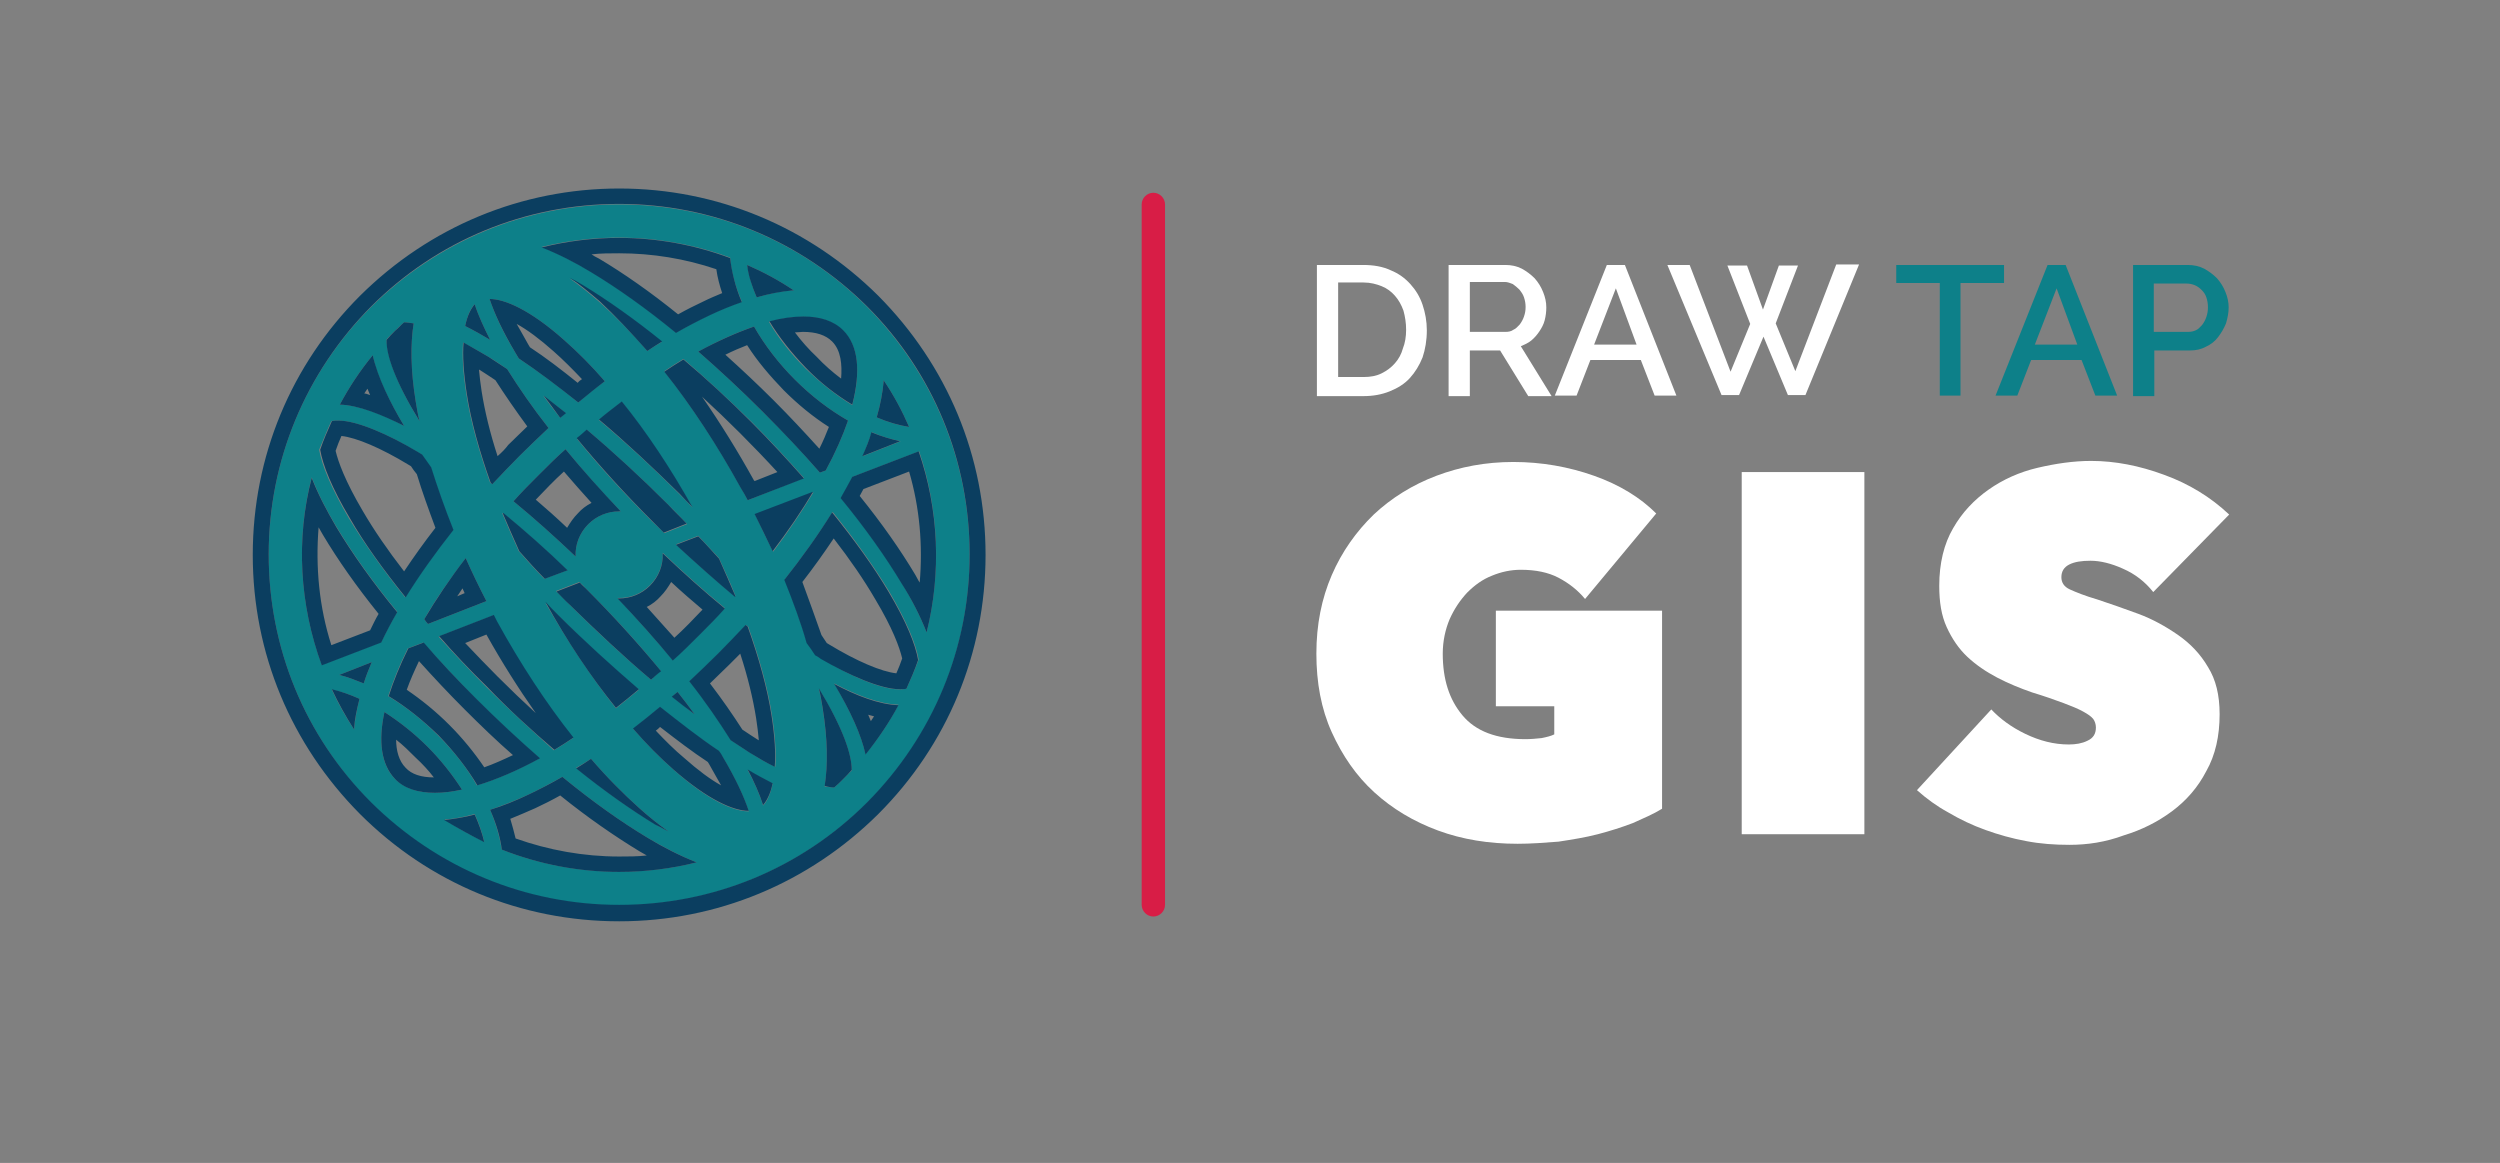
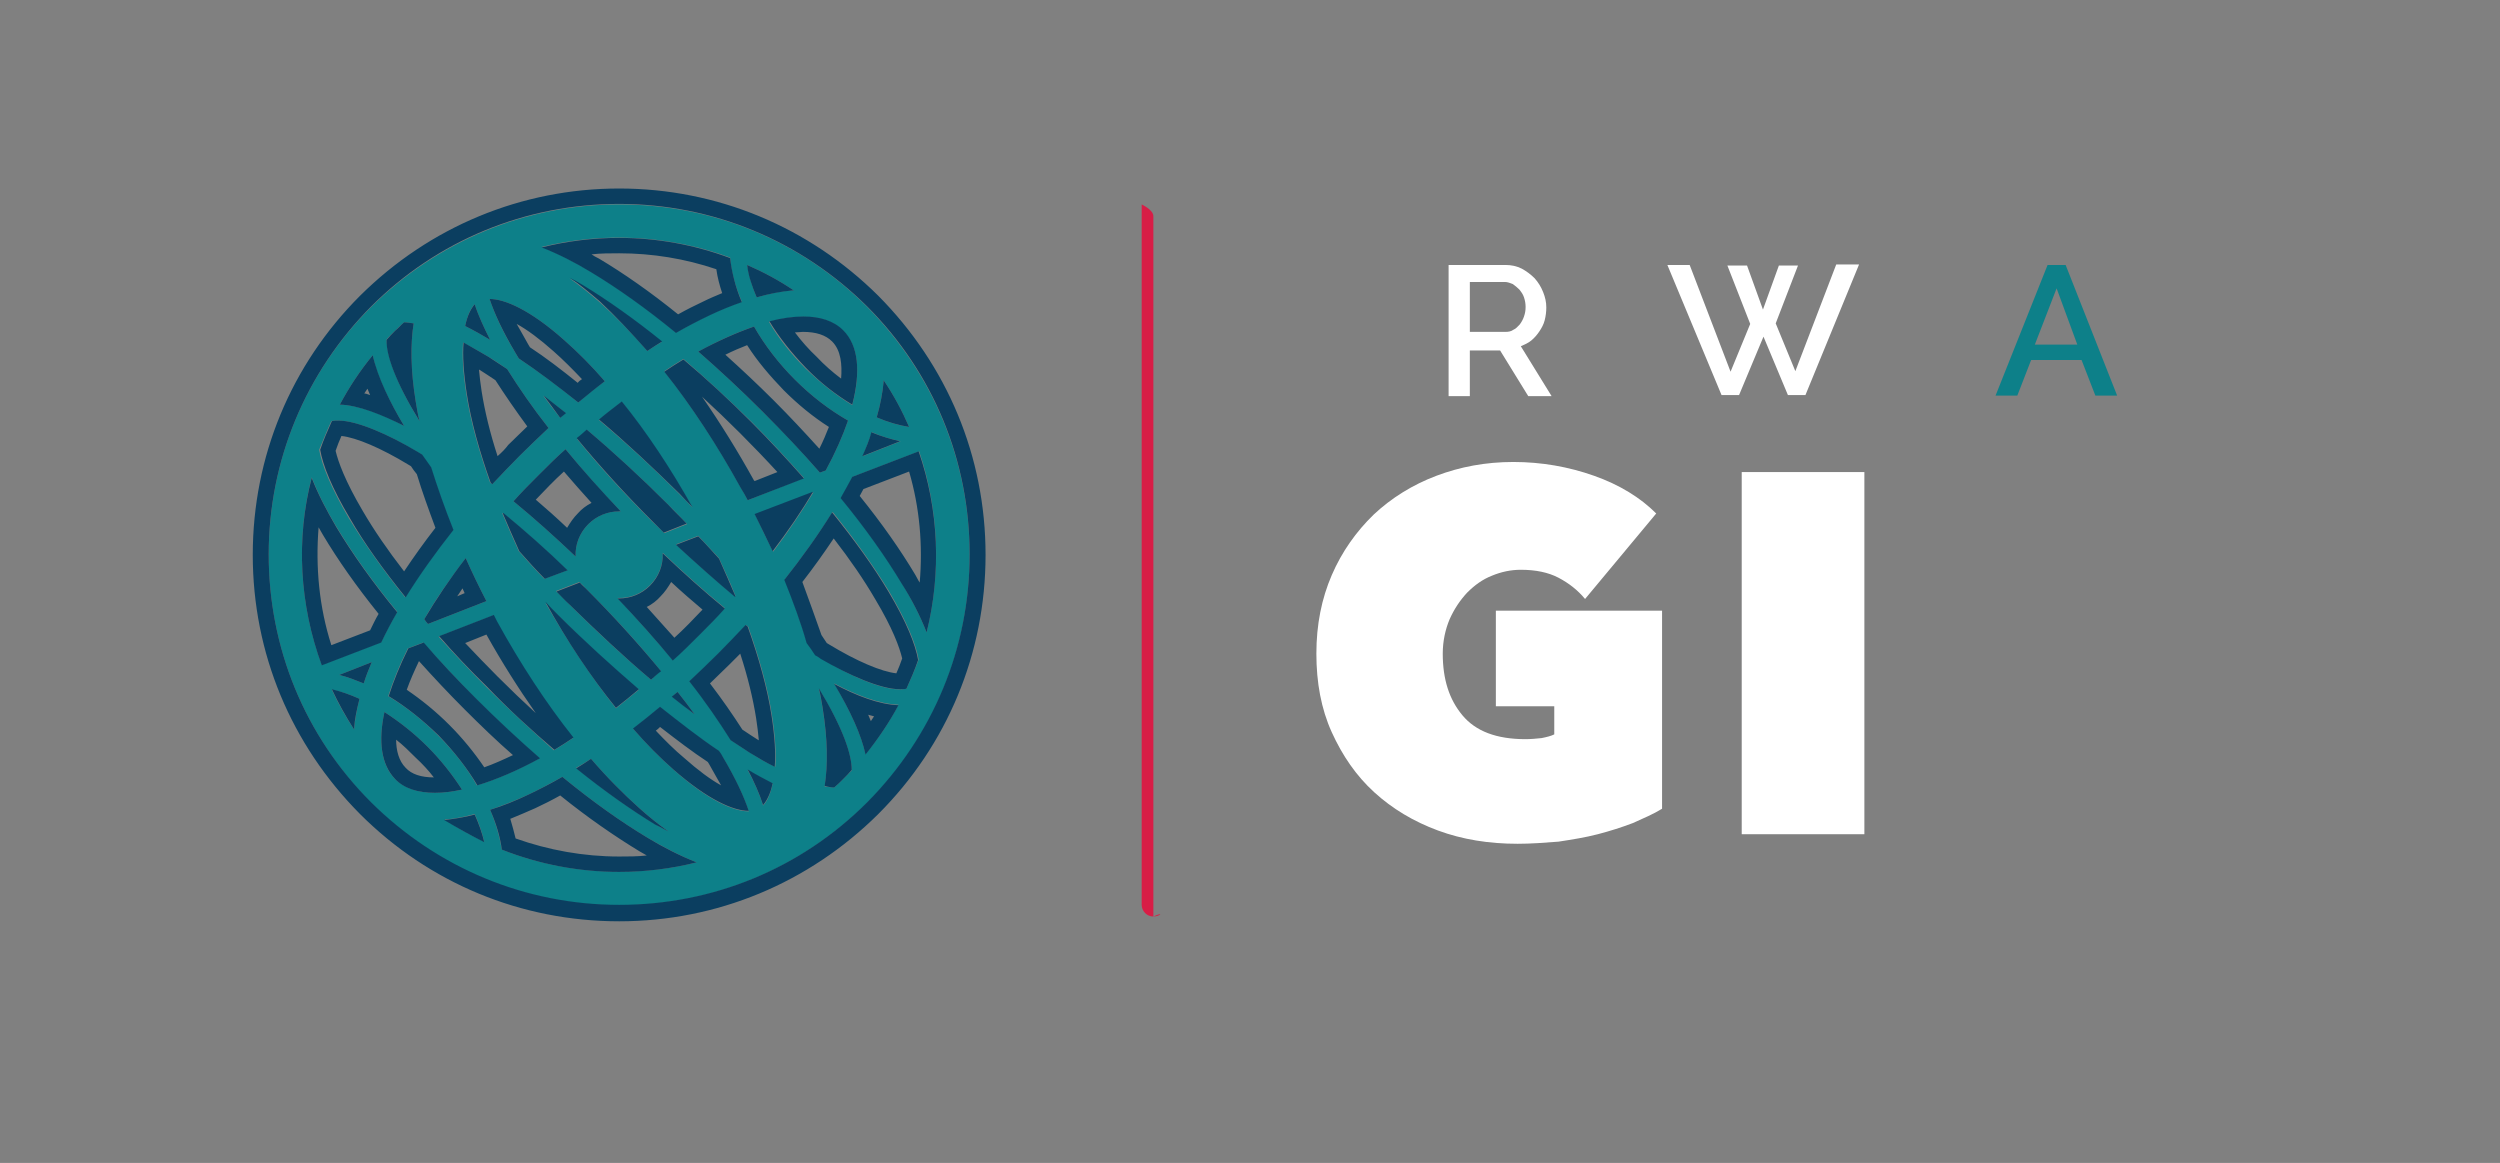
<svg xmlns="http://www.w3.org/2000/svg" id="Layer_1" x="0px" y="0px" viewBox="0 0 470.8 219" style="enable-background:new 0 0 470.8 219;" xml:space="preserve">
  <rect x="0" y="0" width="470.8" height="219" fill="#808080" stroke="none" />
  <style type="text/css">	.st0{fill:#0D8089;}	.st1{fill:#0B3E60;}	.st2{fill:#FFFFFF;}	.st3{fill:#D81D46;}</style>
  <g>
    <g>
      <path class="st0" d="M163.3,57.8c-12.5-12.5-29.1-19.3-46.7-19.3s-34.2,6.9-46.7,19.3c-12.5,12.5-19.3,29.1-19.3,46.7   c0,17.6,6.9,34.2,19.3,46.7c12.5,12.5,29.1,19.3,46.7,19.3c17.6,0,34.2-6.9,46.7-19.3c12.5-12.5,19.3-29.1,19.3-46.7   C182.6,86.8,175.7,70.3,163.3,57.8z M170.7,129.7c-3.5,0.8-10.3-2.2-16-5.7c-0.4-0.2-0.7-0.4-1.1-0.7c-0.5-0.8-1.1-1.5-1.6-2.3   c-1.2-3.9-2.6-7.8-4.2-11.9c3.4-4.3,6.4-8.5,9-12.7c4.2,5.2,7.8,10.3,10.6,14.9c3.4,5.8,5.1,10,5.6,12.9   C172.3,126.1,171.5,127.9,170.7,129.7z M158.8,146.7c-0.5,0.5-1.1,1.1-1.7,1.6c-0.5,0-1.2-0.1-1.8-0.2c0.6-3.8,0.6-8.7-0.4-14.8   c-0.2-1.2-0.4-2.4-0.7-3.6c4.6,7.5,6.2,12.5,6.2,15.4C159.9,145.6,159.3,146.2,158.8,146.7z M74.4,146.7c-2.6-2.6-3.2-7.1-2-12.6   c2.8,1.8,5.6,4,8.1,6.5c2.5,2.5,4.7,5.3,6.5,8.1C81.4,149.9,77,149.3,74.4,146.7z M89.4,153.3c0.8,1.8,1.4,3.5,1.8,5.2   c-2.6-1.2-5.1-2.6-7.5-4.2c0.1,0,0.2,0,0.3,0C85.7,154.2,87.5,153.8,89.4,153.3z M67.7,131.6c-0.5,1.9-0.8,3.7-1,5.5   c0,0.1,0,0.2,0,0.3c-1.6-2.4-3-4.9-4.2-7.5C64.2,130.2,65.9,130.8,67.7,131.6z M63.9,127.1l6.1-2.4c-0.6,1.4-1.1,2.7-1.5,4   C67,128.1,65.5,127.5,63.9,127.1z M82.5,138.5c-3-3-6.2-5.5-9.4-7.4c0.9-2.8,2.1-5.8,3.7-9l2.9-1.1c3.1,3.5,6.4,7,9.8,10.5   c4,4,8.1,7.8,12.1,11.3c-4.2,2.3-8.2,4-11.8,5.1C88,144.7,85.5,141.5,82.5,138.5z M62.4,79.3c0.4-0.1,0.8-0.1,1.2-0.1   c3.7,0,9.7,2.7,14.8,5.8c0.3,0.2,0.7,0.4,1,0.6c0.5,0.8,1.1,1.6,1.7,2.4c1.2,3.8,2.6,7.8,4.2,11.8c-3.4,4.3-6.4,8.5-9,12.7   c-4.2-5.2-7.8-10.3-10.6-14.9c-3.4-5.8-5.1-10-5.6-12.9C60.9,82.8,61.6,81,62.4,79.3z M74.4,62.3c0.5-0.5,1.1-1.1,1.7-1.6l0,0   c0.5,0,1.1,0.1,1.8,0.2c-0.6,3.8-0.6,8.7,0.4,14.8c0.2,1.2,0.4,2.4,0.7,3.6c-4.6-7.5-6.2-12.5-6.2-15.4   C73.3,63.4,73.8,62.8,74.4,62.3z M138.5,112.2c0,0-0.1,0.1-0.1,0.1c-3.6-3-7.4-6.3-11.1-9.8l4.2-1.6c1.3,1.4,2.6,2.8,3.9,4.2   C136.5,107.5,137.6,109.9,138.5,112.2z M122.6,128c-5.1-4.3-10.2-9-15.4-14.2c-0.8-0.8-1.6-1.7-2.5-2.5l4.4-1.7   c0.4,0.4,0.8,0.7,1.1,1.1c5.2,5.2,10,10.4,14.2,15.6C123.8,126.9,123.2,127.4,122.6,128z M127.6,130.3c1.1,1.4,2.2,2.8,3.2,4.2   c-1.4-1.1-2.8-2.2-4.2-3.3C126.9,130.9,127.3,130.6,127.6,130.3z M94.6,96.7c0,0,0.1-0.1,0.1-0.1c4,3.3,8.1,6.9,12.1,10.8   l-4.3,1.6c-1.7-1.7-3.3-3.5-4.8-5.2C96.6,101.4,95.6,99.1,94.6,96.7z M110.6,81c5.1,4.3,10.2,9,15.4,14.2c1.2,1.2,2.3,2.3,3.4,3.5   l-4.3,1.7c-0.7-0.7-1.4-1.4-2.2-2.1c-5.2-5.2-10-10.4-14.2-15.6C109.3,82.1,109.9,81.5,110.6,81z M105.5,78.7   c-1.1-1.4-2.2-2.8-3.2-4.2c1.4,1.1,2.8,2.1,4.2,3.3C106.2,78,105.9,78.3,105.5,78.7z M116.9,96.3c-2.2-0.1-4.4,0.7-6.1,2.4   c-1.7,1.7-2.5,3.9-2.4,6.1c-3.9-3.7-7.8-7.2-11.7-10.4c1.5-1.7,3.1-3.3,4.8-5c1.7-1.7,3.3-3.3,5-4.8   C109.7,88.5,113.1,92.4,116.9,96.3z M116.3,112.6c2.2,0.1,4.4-0.7,6.1-2.4c1.7-1.7,2.5-3.9,2.4-6.1c3.9,3.7,7.8,7.2,11.7,10.4   c-1.5,1.7-3.1,3.3-4.8,5c-1.7,1.7-3.3,3.3-5,4.8C123.5,120.5,120,116.6,116.3,112.6z M128,93.1L128,93.1c-5-5-10.1-9.7-15.2-14   c1.4-1.2,2.9-2.3,4.3-3.4c4.6,5.8,9.1,12.6,13.3,19.9C129.6,94.7,128.8,93.9,128,93.1z M108.9,75.8c-3.8-3.1-7.6-5.9-11.2-8.3   c-0.2-0.3-0.4-0.7-0.6-1c-2.5-4.1-4-7.5-4.9-10.2c2.8,0,7.6,2,14.1,7.8c2.5,2.2,5.1,4.8,7.6,7.7C112.2,73,110.5,74.4,108.9,75.8z    M92.3,64c-1.5-0.9-3.1-1.8-4.7-2.6c0.4-1.9,1-3.3,1.8-4.1C90.1,59.5,91.2,61.8,92.3,64z M92,67.2c1.2,0.7,2.3,1.5,3.5,2.3   c2.2,3.5,4.8,7.3,7.8,11.1c-1.8,1.7-3.6,3.4-5.4,5.2c-1.8,1.8-3.5,3.6-5.2,5.4c-0.1-0.1-0.2-0.2-0.4-0.3   c-2.1-5.9-3.7-11.6-4.5-16.8c-0.6-3.9-0.8-7.1-0.6-9.6C88.7,65.3,90.3,66.2,92,67.2z M105.1,115.9c4.9,4.9,10,9.6,15.2,14   c-1.5,1.2-2.9,2.4-4.3,3.5c-4.6-5.8-9.1-12.6-13.3-19.9C103.5,114.3,104.3,115.1,105.1,115.9z M124.3,133.2   c3.8,3.1,7.6,5.9,11.1,8.3c0.2,0.4,0.4,0.7,0.7,1.1c2.5,4.1,4,7.5,4.9,10.2c-2.8,0-7.6-2-14.1-7.8c-2.5-2.2-5.1-4.8-7.6-7.7   C120.9,135.9,122.6,134.6,124.3,133.2z M140.8,145c1.6,1,3.2,1.8,4.7,2.6c-0.4,1.9-1,3.3-1.8,4.1C143,149.4,142,147.2,140.8,145z    M141.2,141.7c-1.2-0.7-2.3-1.5-3.5-2.3c-2.2-3.5-4.8-7.3-7.8-11.1c1.8-1.7,3.6-3.4,5.4-5.2c1.8-1.8,3.5-3.6,5.2-5.4   c0.1,0.1,0.2,0.2,0.4,0.3c2.1,5.9,3.7,11.6,4.5,16.8c0.6,3.9,0.8,7.1,0.6,9.6C144.4,143.7,142.9,142.8,141.2,141.7z M142.2,96.9   l11-4.2c-2.2,3.6-4.7,7.4-7.6,11.2C144.4,101.5,143.3,99.2,142.2,96.9z M140.8,94.2c-0.4-0.8-0.8-1.6-1.3-2.4   c-4.4-8-9.3-15.4-14.4-21.9c1.2-0.8,2.4-1.6,3.6-2.3c4.2,3.6,8.5,7.6,12.8,11.8c3.5,3.5,6.8,7.1,9.9,10.6L140.8,94.2z M121.9,66.1   c-3-3.5-6.1-6.6-9.1-9.3c-2-1.7-3.8-3.2-5.6-4.4c0.9,0.5,1.7,0.9,2.5,1.4c4.7,2.8,9.7,6.4,14.9,10.6   C123.7,64.9,122.8,65.5,121.9,66.1z M76.1,80.2c-4.1-2.2-8.5-3.9-12.1-4c1.7-3.2,3.8-6.4,6.2-9.3C71,71.1,73.5,75.9,76.1,80.2z    M87.7,105.1c1.2,2.7,2.5,5.4,3.9,8.1l-11,4.3c-0.3-0.3-0.5-0.6-0.7-0.9C82,112.9,84.7,109.1,87.7,105.1z M91.6,129.4   c-3.2-3.2-6.2-6.4-9-9.5l10.3-4c0.2,0.4,0.4,0.8,0.6,1.2c4.4,8,9.3,15.4,14.4,21.9c-1.2,0.8-2.4,1.6-3.6,2.3   C100.2,137.6,95.9,133.7,91.6,129.4z M111.3,142.9c3,3.5,6.1,6.6,9.1,9.3c1.9,1.7,3.8,3.2,5.5,4.4c-0.8-0.5-1.7-0.9-2.5-1.4   c-4.7-2.8-9.7-6.4-14.9-10.6C109.4,144.1,110.4,143.5,111.3,142.9z M157.1,128.7c4.1,2.2,8.6,3.9,12.1,4c-1.7,3.3-3.8,6.4-6.2,9.3   C162.2,138.4,160.1,133.8,157.1,128.7z M154.4,89c-3.3-3.8-6.9-7.7-10.8-11.5c-4-4-8.1-7.8-12.1-11.3c3.7-2,7.2-3.6,10.5-4.7   c2,3.5,4.6,6.9,7.7,10c3.1,3.1,6.5,5.7,10,7.7c-1,2.9-2.4,6.1-4.2,9.4L154.4,89z M158.8,62.3c2.9,2.9,3.3,7.8,1.7,14   c-3-1.8-6-4.2-8.8-6.9c-2.8-2.8-5.1-5.7-6.9-8.8C151,59,155.9,59.4,158.8,62.3z M142.5,56c-0.9-2.1-1.5-4.2-1.8-6.1   c3,1.3,6,2.9,8.8,4.8c-0.1,0-0.2,0-0.3,0C147.1,54.8,144.8,55.3,142.5,56z M166.4,71.6c1.9,2.8,3.5,5.8,4.8,8.8   c-2-0.3-4-0.9-6.1-1.8c0.7-2.4,1.1-4.6,1.3-6.7C166.4,71.8,166.4,71.7,166.4,71.6z M164.2,81.4c1.8,0.8,3.6,1.3,5.4,1.7l-7.1,2.8   C163.1,84.3,163.7,82.9,164.2,81.4z M137.5,48.5c0.2,2.7,1,5.5,2.2,8.3c-1.9,0.7-4,1.5-6.1,2.5c-2.1,1-4.1,2.1-6.3,3.3   c-5.6-4.6-11.1-8.5-16.1-11.5c-2.9-1.7-6.1-3.4-9.2-4.6C113.7,43.6,126.1,44.3,137.5,48.5z M58.7,89.9c1.2,3.1,2.9,6.4,4.6,9.2   c3,5,6.9,10.5,11.5,16.1c-1.1,1.9-2.1,3.8-3,5.7l-11.2,4.3C56.4,113.9,55.7,101.5,58.7,89.9z M94.5,160c-0.4-2.4-1.1-4.9-2.2-7.5   c2.3-0.8,4.7-1.7,7.3-2.9c2.1-1,4.1-2.1,6.3-3.3c5.6,4.6,11.1,8.5,16.1,11.5c2.9,1.7,6.1,3.4,9.2,4.6   C119.1,165.4,106.2,164.6,94.5,160z M174.5,119.1c-1.2-3.1-2.9-6.4-4.6-9.2c-3-5-6.9-10.5-11.5-16.1c0.8-1.3,1.5-2.7,2.2-4   l12.5-4.8C176.8,96,177.3,107.8,174.5,119.1z" />
    </g>
    <g>
      <path class="st1" d="M116.6,38.4c17.6,0,34.2,6.9,46.7,19.3c12.5,12.5,19.3,29.1,19.3,46.7c0,17.6-6.9,34.2-19.3,46.7   c-12.5,12.5-29.1,19.3-46.7,19.3c-17.6,0-34.2-6.9-46.7-19.3c-12.5-12.5-19.3-29.1-19.3-46.7s6.9-34.2,19.3-46.7   C82.3,45.3,98.9,38.4,116.6,38.4 M127.3,62.7c2.1-1.2,4.2-2.3,6.3-3.3c2.1-1,4.1-1.8,6.1-2.5c-1.2-2.8-1.9-5.7-2.2-8.3   c-6.7-2.5-13.8-3.8-20.9-3.8c-4.9,0-9.8,0.6-14.6,1.8c3.1,1.2,6.4,2.9,9.2,4.6C116.2,54.2,121.7,58.1,127.3,62.7 M142.5,56   c2.4-0.7,4.6-1.1,6.7-1.3c0.1,0,0.2,0,0.3,0c-2.8-1.9-5.8-3.5-8.8-4.8C140.9,51.8,141.6,53.9,142.5,56 M121.9,66.1   c0.9-0.6,1.8-1.2,2.8-1.8c-5.2-4.2-10.3-7.8-14.9-10.6c-0.8-0.5-1.7-1-2.5-1.4c1.8,1.2,3.6,2.7,5.6,4.4   C115.8,59.4,118.8,62.6,121.9,66.1 M108.9,75.8c1.7-1.4,3.4-2.8,5-4c-2.5-2.9-5.1-5.5-7.6-7.7c-6.5-5.8-11.3-7.8-14.1-7.8   c0.9,2.7,2.4,6,4.9,10.2c0.2,0.3,0.4,0.7,0.6,1C101.3,69.9,105,72.7,108.9,75.8 M92.3,64c-1.1-2.2-2.2-4.5-2.9-6.7   c-0.7,0.8-1.4,2.1-1.8,4.1C89.2,62.2,90.8,63.1,92.3,64 M160.5,76.2c1.6-6.2,1.2-11.1-1.7-14c-1.8-1.8-4.4-2.6-7.5-2.6   c-1.9,0-4.1,0.3-6.4,0.9c1.8,3,4.2,6,6.9,8.8C154.5,72.1,157.5,74.4,160.5,76.2 M79,79.3c-0.3-1.2-0.5-2.4-0.7-3.6   c-1-6.1-1-11-0.4-14.8c-0.7-0.1-1.3-0.2-1.8-0.2l0,0c-0.6,0.5-1.1,1.1-1.7,1.6c-0.5,0.5-1.1,1.1-1.6,1.7   C72.7,66.8,74.4,71.8,79,79.3 M154.4,89l1.1-0.4c1.8-3.3,3.2-6.5,4.2-9.4c-3.5-2-6.9-4.6-10-7.7c-3.1-3.1-5.7-6.5-7.7-10   c-3.2,1.1-6.8,2.7-10.5,4.7c4,3.5,8.1,7.3,12.1,11.3C147.4,81.3,151,85.1,154.4,89 M92.7,91.2c1.7-1.8,3.4-3.6,5.2-5.4   c1.8-1.8,3.6-3.5,5.4-5.2c-3-3.8-5.6-7.6-7.8-11.1c-1.2-0.8-2.4-1.6-3.5-2.3c-1.7-1-3.3-1.9-4.7-2.7c-0.2,2.5,0,5.7,0.6,9.6   c0.8,5.2,2.4,10.9,4.5,16.8C92.5,91,92.6,91.1,92.7,91.2 M76.1,80.2c-2.6-4.3-5-9.2-5.9-13.3c-2.4,2.9-4.5,6.1-6.2,9.3   C67.5,76.3,71.9,78.1,76.1,80.2 M140.8,94.2l10.6-4.1c-3.1-3.5-6.4-7.1-9.9-10.6c-4.2-4.2-8.5-8.2-12.8-11.8   c-1.2,0.7-2.4,1.5-3.6,2.3c5.1,6.4,10,13.9,14.4,21.9C140,92.7,140.4,93.4,140.8,94.2 M171.2,80.4c-1.3-3-2.9-6-4.8-8.8   c0,0.1,0,0.2,0,0.3c-0.2,2.1-0.6,4.3-1.3,6.7C167.2,79.5,169.3,80.1,171.2,80.4 M105.5,78.7c0.4-0.3,0.7-0.6,1.1-0.9   c-1.4-1.1-2.8-2.2-4.2-3.3C103.4,75.8,104.4,77.2,105.5,78.7 M130.4,95.5c-4.1-7.3-8.6-14.1-13.3-19.9c-1.4,1.1-2.9,2.2-4.3,3.4   c5,4.2,10.1,9,15.2,14v0C128.8,93.9,129.6,94.7,130.4,95.5 M76.4,112.5c2.6-4.2,5.6-8.4,9-12.7c-1.6-4-3-8-4.2-11.8   c-0.6-0.8-1.1-1.6-1.7-2.4c-0.3-0.2-0.7-0.4-1-0.6c-5.2-3.1-11.2-5.8-14.8-5.8c-0.4,0-0.8,0-1.2,0.1c-0.8,1.8-1.6,3.6-2.2,5.4   c0.5,2.9,2.2,7.2,5.6,12.9C68.6,102.3,72.2,107.3,76.4,112.5 M125,100.3l4.3-1.7c-1.1-1.2-2.3-2.3-3.4-3.5   c-5.1-5.1-10.3-9.9-15.4-14.2c-0.6,0.5-1.2,1.1-1.9,1.6c4.2,5.1,9,10.4,14.2,15.6C123.6,98.9,124.3,99.6,125,100.3 M162.4,85.9   l7.1-2.8c-1.7-0.4-3.5-0.9-5.4-1.7C163.7,82.9,163.1,84.3,162.4,85.9 M108.4,104.8c-0.1-2.2,0.7-4.4,2.4-6.1   c1.6-1.6,3.7-2.4,5.8-2.4c0.1,0,0.2,0,0.3,0c-3.7-3.9-7.2-7.8-10.4-11.7c-1.7,1.5-3.3,3.1-5,4.8c-1.7,1.7-3.3,3.3-4.8,5   C100.6,97.6,104.5,101.1,108.4,104.8 M174.5,119.1c2.8-11.2,2.3-23.1-1.5-34.1l-12.5,4.8c-0.7,1.3-1.4,2.6-2.2,4   c4.6,5.6,8.5,11.1,11.5,16.1C171.6,112.7,173.3,116,174.5,119.1 M60.6,125.3l11.2-4.3c0.9-1.9,1.9-3.8,3-5.7   c-4.6-5.6-8.5-11.1-11.5-16.1c-1.7-2.9-3.4-6.1-4.6-9.2C55.7,101.5,56.4,113.9,60.6,125.3 M145.5,103.8c2.9-3.8,5.5-7.6,7.6-11.2   l-11,4.2C143.3,99.2,144.4,101.5,145.5,103.8 M169.5,129.8c0.4,0,0.8,0,1.2-0.1c0.8-1.8,1.6-3.6,2.2-5.4   c-0.5-2.9-2.2-7.2-5.6-12.9c-2.8-4.7-6.4-9.7-10.6-14.9c-2.6,4.2-5.6,8.4-9,12.7c1.6,4,3.1,8,4.2,11.9c0.6,0.8,1.1,1.5,1.6,2.3   c0.4,0.2,0.7,0.4,1.1,0.7C159.8,127.1,165.8,129.8,169.5,129.8 M102.6,109l4.3-1.6c-4-3.9-8.1-7.5-12.1-10.8c0,0-0.1,0.1-0.1,0.1   c1,2.3,2,4.7,3.1,7.1C99.3,105.5,100.9,107.3,102.6,109 M138.4,112.4c0,0,0.1-0.1,0.1-0.1c-1-2.3-2-4.7-3.1-7.1   c-1.3-1.4-2.5-2.8-3.9-4.2l-4.2,1.6C131.1,106.1,134.8,109.4,138.4,112.4 M116.6,112.7c-0.1,0-0.2,0-0.3,0   c3.7,3.9,7.2,7.8,10.4,11.7c1.7-1.5,3.3-3.1,5-4.8c1.7-1.7,3.3-3.3,4.8-5c-3.9-3.2-7.8-6.7-11.7-10.4c0.1,2.2-0.7,4.4-2.4,6.1   C120.8,111.9,118.7,112.7,116.6,112.7 M80.6,117.5l11-4.3c-1.4-2.7-2.7-5.4-3.9-8.1c-3,3.9-5.6,7.8-7.8,11.5   C80.1,116.9,80.3,117.2,80.6,117.5 M122.6,128c0.6-0.5,1.2-1.1,1.9-1.6c-4.2-5.1-9-10.4-14.2-15.6c-0.4-0.4-0.8-0.7-1.1-1.1   l-4.4,1.7c0.8,0.8,1.6,1.7,2.5,2.5C112.4,118.9,117.5,123.7,122.6,128 M116,133.3c1.4-1.1,2.9-2.3,4.3-3.5   c-5.1-4.4-10.3-9.1-15.2-14c-0.8-0.8-1.6-1.6-2.4-2.5C106.8,120.8,111.3,127.5,116,133.3 M104.4,141.2c1.2-0.7,2.4-1.5,3.6-2.3   c-5.1-6.4-10-13.9-14.4-21.9c-0.2-0.4-0.4-0.8-0.6-1.2l-10.3,4c2.8,3.2,5.8,6.4,9,9.5C95.9,133.7,100.2,137.6,104.4,141.2    M145.9,144.4c0.2-2.5,0-5.7-0.6-9.6c-0.8-5.2-2.4-10.9-4.5-16.8c-0.1-0.1-0.2-0.2-0.4-0.3c-1.7,1.8-3.4,3.6-5.2,5.4   c-1.8,1.8-3.6,3.5-5.4,5.2c3,3.8,5.6,7.6,7.8,11.1c1.2,0.8,2.4,1.6,3.5,2.3C142.9,142.8,144.4,143.7,145.9,144.4 M89.9,147.9   c3.6-1.1,7.6-2.8,11.8-5.1c-4-3.5-8.1-7.3-12.1-11.3c-3.5-3.5-6.8-7-9.8-10.5l-2.9,1.1c-1.6,3.2-2.8,6.2-3.7,9   c3.3,2,6.4,4.5,9.4,7.4C85.5,141.5,88,144.7,89.9,147.9 M68.5,128.7c0.4-1.3,0.9-2.6,1.5-4l-6.1,2.4   C65.5,127.5,67,128.1,68.5,128.7 M163,142.1c2.4-3,4.5-6.1,6.2-9.3c-3.6-0.1-8-1.8-12.1-4C160.1,133.8,162.2,138.4,163,142.1    M157.1,148.3C157.1,148.3,157.1,148.3,157.1,148.3c0.6-0.5,1.2-1.1,1.7-1.6c0.5-0.5,1.1-1.1,1.6-1.7c0-2.9-1.6-7.8-6.2-15.4   c0.3,1.2,0.5,2.4,0.7,3.6c1,6.1,1,11,0.4,14.8C156,148.2,156.6,148.3,157.1,148.3 M66.7,137.4c0-0.1,0-0.2,0-0.3   c0.1-1.7,0.5-3.5,1-5.5c-1.8-0.8-3.5-1.4-5.2-1.8C63.7,132.4,65.1,134.9,66.7,137.4 M130.8,134.5c-1-1.4-2.1-2.8-3.2-4.2   c-0.4,0.3-0.7,0.6-1.1,0.9C128,132.4,129.4,133.5,130.8,134.5 M141,152.7c-0.9-2.7-2.4-6-4.9-10.2c-0.2-0.4-0.4-0.7-0.7-1.1   c-3.6-2.4-7.3-5.3-11.1-8.3c-1.7,1.4-3.4,2.8-5.1,4.1c2.5,2.9,5.1,5.5,7.6,7.7C133.4,150.7,138.2,152.7,141,152.7 M81.9,149.3   c1.6,0,3.2-0.2,5.1-0.6c-1.8-2.8-4-5.6-6.5-8.1c-2.5-2.5-5.3-4.7-8.1-6.5c-1.2,5.5-0.6,9.9,2,12.6   C76.1,148.5,78.7,149.3,81.9,149.3 M125.9,156.6c-1.7-1.2-3.6-2.7-5.5-4.4c-3-2.7-6.1-5.8-9.1-9.3c-0.9,0.6-1.8,1.2-2.8,1.8   c5.2,4.2,10.3,7.8,14.9,10.6C124.3,155.7,125.1,156.2,125.9,156.6 M143.7,151.6c0.7-0.8,1.4-2.1,1.8-4.1c-1.5-0.8-3.1-1.6-4.7-2.6   C142,147.2,143,149.4,143.7,151.6 M116.6,164.2c4.9,0,9.8-0.6,14.6-1.8c-3.1-1.2-6.4-2.9-9.2-4.6c-5-3-10.5-6.9-16.1-11.5   c-2.1,1.2-4.2,2.3-6.3,3.3c-2.5,1.2-5,2.2-7.3,2.9c1.1,2.5,1.9,5.1,2.2,7.5C101.6,162.8,109.1,164.2,116.6,164.2 M91.2,158.6   c-0.4-1.7-1-3.4-1.8-5.2c-1.9,0.5-3.7,0.8-5.5,1c-0.1,0-0.2,0-0.3,0C86.1,155.9,88.6,157.3,91.2,158.6 M116.6,35.5   c-18.4,0-35.7,7.2-48.8,20.2c-13,13-20.2,30.3-20.2,48.8s7.2,35.7,20.2,48.8c13,13,30.3,20.2,48.8,20.2c18.4,0,35.7-7.2,48.8-20.2   c13-13,20.2-30.3,20.2-48.8s-7.2-35.7-20.2-48.8C152.3,42.7,135,35.5,116.6,35.5L116.6,35.5z M111.4,47.9c1.7-0.2,3.5-0.2,5.2-0.2   c6.2,0,12.4,1,18.3,3c0.2,1.5,0.6,3,1.1,4.5c-1.2,0.5-2.4,1-3.6,1.6c-1.5,0.7-3.1,1.5-4.7,2.4c-5.2-4.2-10.2-7.7-14.9-10.5   C112.2,48.4,111.8,48.2,111.4,47.9L111.4,47.9z M99.8,65.4c-0.1-0.2-0.2-0.3-0.3-0.5c-0.8-1.4-1.5-2.7-2.2-3.9   c2,1.1,4.3,2.8,7,5.2c1.7,1.5,3.5,3.3,5.3,5.2c-0.3,0.2-0.6,0.4-0.8,0.7C105.7,69.6,102.7,67.3,99.8,65.4L99.8,65.4z M149.7,62.6   c0.5,0,1.1-0.1,1.5-0.1c2.5,0,4.3,0.6,5.5,1.8c1.7,1.7,1.9,4.4,1.7,7c-1.6-1.2-3.2-2.6-4.6-4.1C152.3,65.8,150.9,64.2,149.7,62.6   L149.7,62.6z M136.6,66.8c1.4-0.7,2.8-1.3,4.1-1.8c1.9,3,4.3,5.8,6.9,8.5c2.6,2.6,5.5,5,8.5,6.9c-0.5,1.3-1.1,2.7-1.8,4.1   c-2.8-3.1-5.6-6.1-8.6-9.1C142.7,72.4,139.6,69.5,136.6,66.8L136.6,66.8z M93.7,85.9c-1.4-4.3-2.4-8.4-3-12.2   c-0.2-1.4-0.4-2.8-0.5-4.1c0.1,0,0.1,0.1,0.2,0.1c0.9,0.6,1.9,1.2,2.9,1.9c1.8,2.8,3.8,5.7,6,8.7c-1.2,1.2-2.4,2.3-3.6,3.5   C95.2,84.5,94.5,85.2,93.7,85.9L93.7,85.9z M68.6,74.1c0.2-0.3,0.4-0.6,0.6-0.9c0.2,0.4,0.3,0.8,0.5,1.2   C69.3,74.3,69,74.1,68.6,74.1L68.6,74.1z M142.1,90.6c0,0,0-0.1-0.1-0.1c-3.1-5.6-6.4-10.9-9.8-15.8c2.4,2.2,4.8,4.5,7.2,6.9   c2.4,2.4,4.8,4.9,7,7.3L142.1,90.6L142.1,90.6z M63.2,84.9c0.3-0.9,0.7-1.9,1.1-2.8c2.8,0.3,7.5,2.3,12.6,5.4   c0.2,0.1,0.3,0.2,0.5,0.3c0.3,0.5,0.7,1,1.1,1.5c1,3.3,2.2,6.6,3.5,10.1c-2.1,2.7-4.1,5.5-5.9,8.2c-3.1-4-5.7-7.8-7.8-11.4   C65,90.6,63.7,87,63.2,84.9L63.2,84.9z M162.6,92.1l8.6-3.3c2,6.8,2.6,13.9,2,20.9c-0.3-0.4-0.5-0.9-0.8-1.4   c-2.8-4.7-6.3-9.7-10.5-14.9C162.1,93,162.4,92.5,162.6,92.1L162.6,92.1z M100.9,94.1c0.9-0.9,1.7-1.8,2.6-2.7   c0.9-0.9,1.8-1.8,2.7-2.6c1.7,2,3.4,3.9,5.2,5.9c-1,0.5-1.9,1.2-2.6,2c-0.8,0.8-1.4,1.7-2,2.7C104.8,97.5,102.9,95.8,100.9,94.1   L100.9,94.1z M62.4,121.5c-2.3-7.2-3-14.7-2.4-22.2c0.3,0.5,0.5,0.9,0.8,1.4c2.8,4.7,6.3,9.7,10.5,14.9c-0.6,1-1.1,2.1-1.6,3.1   L62.4,121.5L62.4,121.5z M151.1,109.6c2.1-2.7,4.1-5.5,5.9-8.2c3.1,4,5.7,7.8,7.8,11.4c3.3,5.5,4.6,9.1,5.1,11.2   c-0.3,0.9-0.7,1.9-1.1,2.8c-2.8-0.3-7.5-2.3-12.6-5.4c-0.2-0.1-0.3-0.2-0.5-0.3c-0.3-0.5-0.7-1-1-1.5   C153.6,116.5,152.4,113.1,151.1,109.6L151.1,109.6z M121.8,114.3c1-0.5,1.9-1.2,2.6-2c0.8-0.8,1.4-1.7,2-2.7   c1.9,1.8,3.9,3.5,5.9,5.2c-0.9,0.9-1.7,1.8-2.6,2.7c-0.9,0.9-1.8,1.8-2.7,2.6C125.3,118.2,123.5,116.2,121.8,114.3L121.8,114.3z    M86.1,112.3c0.3-0.5,0.7-1,1-1.5c0.1,0.3,0.3,0.6,0.4,0.9L86.1,112.3L86.1,112.3z M87.6,121.1l4-1.6c2.9,5.2,6,10.1,9.3,14.8   c-2.4-2.2-4.8-4.5-7.2-6.9C91.6,125.3,89.6,123.2,87.6,121.1L87.6,121.1z M133.7,128.7c1.2-1.2,2.4-2.3,3.6-3.5   c0.7-0.7,1.4-1.4,2.1-2.1c1.4,4.3,2.4,8.4,3,12.2c0.2,1.4,0.4,2.8,0.5,4.1c-0.1,0-0.1-0.1-0.2-0.1c-0.9-0.6-1.9-1.2-2.9-1.9   C138,134.6,136,131.7,133.7,128.7L133.7,128.7z M76.6,129.9c0.6-1.7,1.4-3.5,2.3-5.4c2.7,3,5.6,6.1,8.6,9.1c3,3,6,5.9,9.1,8.6   c-1.9,0.9-3.7,1.7-5.4,2.3c-1.9-2.8-4.1-5.5-6.6-8C82.1,134,79.4,131.8,76.6,129.9L76.6,129.9z M164,135.8   c-0.2-0.4-0.3-0.8-0.5-1.2c0.4,0.1,0.7,0.2,1.1,0.3C164.4,135.2,164.2,135.5,164,135.8L164,135.8z M123.5,137.6   c0.3-0.2,0.6-0.5,0.8-0.7c3.1,2.4,6.1,4.7,9,6.6c0.1,0.2,0.2,0.3,0.3,0.5c0.8,1.4,1.5,2.7,2.2,3.9c-2-1.1-4.3-2.8-7-5.2   C127,141.2,125.3,139.5,123.5,137.6L123.5,137.6z M81.7,146.4c-2.4,0-4.2-0.6-5.3-1.8c-1.3-1.3-1.8-3.3-1.8-5.3   c1.3,1,2.5,2.2,3.7,3.4C79.6,143.9,80.7,145.1,81.7,146.4L81.7,146.4z M96.1,154.2c1.5-0.6,3.1-1.3,4.7-2c1.5-0.7,3.1-1.5,4.7-2.4   c5.2,4.2,10.3,7.7,14.9,10.5c0.5,0.3,0.9,0.5,1.4,0.8c-1.7,0.2-3.5,0.2-5.2,0.2c-6.7,0-13.3-1.2-19.5-3.4   C96.8,156.7,96.5,155.5,96.1,154.2L96.1,154.2z" />
    </g>
  </g>
  <g>
    <g>
      <path class="st2" d="M285.8,158.9c-5.4,0-10.4-0.8-15-2.5c-4.6-1.7-8.6-4.1-12-7.2c-3.4-3.1-6-6.9-8-11.3s-2.9-9.4-2.9-14.8   c0-5.5,1-10.4,2.9-14.8s4.6-8.2,7.9-11.4c3.3-3.1,7.3-5.6,11.8-7.3c4.5-1.7,9.3-2.6,14.5-2.6c5.3,0,10.4,0.9,15.2,2.6   c4.8,1.7,8.7,4.1,11.7,7.1l-13.4,16.1c-1.4-1.7-3.1-3-5-4c-1.9-1-4.3-1.5-7.1-1.5c-1.9,0-3.7,0.4-5.4,1.1   c-1.8,0.7-3.3,1.8-4.7,3.2c-1.3,1.4-2.4,3-3.3,5c-0.8,1.9-1.3,4.1-1.3,6.5c0,4.8,1.2,8.6,3.7,11.6c2.5,3,6.4,4.5,11.9,4.5   c1,0,2-0.1,3-0.2c1-0.2,1.8-0.4,2.4-0.7V133h-11v-18H313v37.3c-1.6,1-3.5,1.8-5.5,2.7c-2.1,0.8-4.3,1.5-6.6,2.1   c-2.3,0.6-4.8,1-7.4,1.4C290.9,158.7,288.3,158.9,285.8,158.9z" />
      <path class="st2" d="M328,88.9h23.1v68.2H328V88.9z" />
-       <path class="st2" d="M389.7,159.1c-2.8,0-5.5-0.2-8.1-0.7c-2.7-0.5-5.2-1.2-7.7-2.1c-2.5-0.9-4.8-2-7-3.3   c-2.2-1.2-4.1-2.6-5.9-4.2l14-15.2c1.6,1.7,3.7,3.3,6.4,4.6c2.7,1.3,5.4,2,8.2,2c1.3,0,2.5-0.2,3.5-0.7c1.1-0.5,1.6-1.3,1.6-2.5   c0-0.6-0.2-1.2-0.5-1.6c-0.4-0.5-1-0.9-1.9-1.4c-0.9-0.5-2.1-1-3.7-1.6c-1.6-0.6-3.6-1.3-5.9-2c-2.3-0.8-4.5-1.7-6.6-2.8   c-2.1-1.1-4-2.4-5.6-3.9c-1.6-1.5-2.9-3.4-3.9-5.6c-1-2.2-1.4-4.7-1.4-7.8c0-4.2,0.9-7.9,2.6-10.8c1.7-3,4-5.4,6.7-7.3   c2.7-1.9,5.8-3.3,9.2-4.1c3.4-0.8,6.8-1.3,10.1-1.3c4.5,0,9.1,0.9,13.7,2.6c4.7,1.7,8.8,4.2,12.3,7.5l-14.3,14.6   c-1.5-1.9-3.4-3.4-5.7-4.4c-2.2-1-4.3-1.5-6.1-1.5c-1.7,0-3,0.2-4,0.7c-1,0.5-1.5,1.3-1.5,2.4c0,1,0.5,1.8,1.6,2.3   c1.1,0.5,2.8,1.2,5.2,1.9c2.4,0.8,5,1.7,7.7,2.7c2.7,1,5.2,2.4,7.5,4c2.3,1.6,4.2,3.6,5.6,6c1.5,2.4,2.2,5.3,2.2,8.9   c0,4.1-0.8,7.7-2.5,10.7c-1.6,3.1-3.8,5.6-6.5,7.6c-2.7,2-5.7,3.5-9,4.5C396.5,158.6,393.1,159.1,389.7,159.1z" />
    </g>
    <g>
      <g>
-         <path class="st2" d="M248,74.5V49.9h8.7c2,0,3.7,0.3,5.2,1c1.5,0.6,2.7,1.5,3.7,2.6c1,1.1,1.8,2.4,2.3,3.9    c0.5,1.5,0.8,3.1,0.8,4.8c0,1.9-0.3,3.6-0.8,5.1c-0.6,1.5-1.4,2.8-2.4,3.9c-1,1.1-2.3,1.9-3.8,2.5c-1.5,0.6-3.1,0.9-5,0.9H248z     M264.8,62.1c0-1.3-0.2-2.5-0.5-3.6c-0.4-1.1-0.9-2-1.6-2.8c-0.7-0.8-1.5-1.4-2.5-1.8c-1-0.4-2.1-0.7-3.4-0.7h-4.8V71h4.8    c1.3,0,2.4-0.2,3.4-0.7c1-0.5,1.8-1.1,2.5-1.9c0.7-0.8,1.2-1.7,1.5-2.8C264.6,64.6,264.8,63.4,264.8,62.1z" />
-       </g>
+         </g>
      <g>
        <path class="st2" d="M272.8,74.5V49.9h10.7c1.1,0,2.1,0.2,3.1,0.7c0.9,0.5,1.7,1.1,2.4,1.8c0.7,0.8,1.2,1.6,1.6,2.6    c0.4,1,0.6,1.9,0.6,2.9c0,0.8-0.1,1.6-0.3,2.4c-0.2,0.8-0.6,1.5-1,2.1c-0.4,0.6-0.9,1.2-1.5,1.7c-0.6,0.5-1.3,0.8-2,1.1l5.8,9.4    h-4.4l-5.3-8.6h-5.7v8.6H272.8z M276.7,62.5h6.8c0.6,0,1.1-0.1,1.5-0.4c0.5-0.2,0.8-0.6,1.2-1c0.3-0.4,0.6-0.9,0.8-1.5    c0.2-0.6,0.3-1.1,0.3-1.8c0-0.6-0.1-1.2-0.3-1.8c-0.2-0.6-0.5-1-0.9-1.5c-0.4-0.4-0.8-0.7-1.2-1c-0.5-0.2-1-0.4-1.5-0.4h-6.6    V62.5z" />
      </g>
      <g>
-         <path class="st2" d="M302.6,49.9h3.4l9.7,24.6h-4.1l-2.6-6.7h-9.5l-2.6,6.7h-4.1L302.6,49.9z M308.2,64.9l-3.9-10.6l-4.1,10.6    H308.2z" />
-       </g>
+         </g>
      <g>
        <path class="st2" d="M325.3,50h3.7l3,8.3l3-8.3h3.6l-4.2,10.9l3.7,9l7.7-20.1h4.3l-10.1,24.6h-3.3l-4.6-11l-4.6,11h-3.3L314,49.9    h4.2l7.7,20.1l3.7-9L325.3,50z" />
      </g>
-       <path class="st0" d="M377.4,53.3h-8.2v21.2h-3.9V53.3h-8.2v-3.4h20.3V53.3z" />
      <path class="st0" d="M385.6,49.9h3.4l9.7,24.6h-4.1l-2.6-6.7h-9.5l-2.6,6.7h-4.1L385.6,49.9z M391.2,64.9l-3.9-10.6l-4.1,10.6   H391.2z" />
-       <path class="st0" d="M401.7,74.5V49.9H412c1.1,0,2.1,0.2,3.1,0.7c0.9,0.5,1.7,1.1,2.4,1.8c0.7,0.8,1.2,1.6,1.6,2.6   c0.4,1,0.6,1.9,0.6,2.9c0,1-0.2,2-0.5,3c-0.4,1-0.9,1.8-1.5,2.6c-0.6,0.8-1.4,1.4-2.3,1.8c-0.9,0.5-1.9,0.7-3,0.7h-6.7v8.6H401.7z    M405.6,62.5h6.4c0.6,0,1.1-0.1,1.5-0.3c0.5-0.2,0.8-0.6,1.2-1c0.3-0.4,0.6-0.9,0.8-1.5c0.2-0.6,0.3-1.2,0.3-1.8   c0-0.7-0.1-1.3-0.3-1.9c-0.2-0.6-0.5-1-0.9-1.4c-0.4-0.4-0.8-0.7-1.3-0.9c-0.5-0.2-1-0.3-1.5-0.3h-6.2V62.5z" />
    </g>
  </g>
  <g>
-     <path class="st3" d="M217.2,172.6c-1.2,0-2.2-1-2.2-2.2V38.5c0-1.2,1-2.2,2.2-2.2s2.2,1,2.2,2.2v131.9  C219.4,171.6,218.4,172.6,217.2,172.6z" />
+     <path class="st3" d="M217.2,172.6c-1.2,0-2.2-1-2.2-2.2V38.5s2.2,1,2.2,2.2v131.9  C219.4,171.6,218.4,172.6,217.2,172.6z" />
  </g>
</svg>